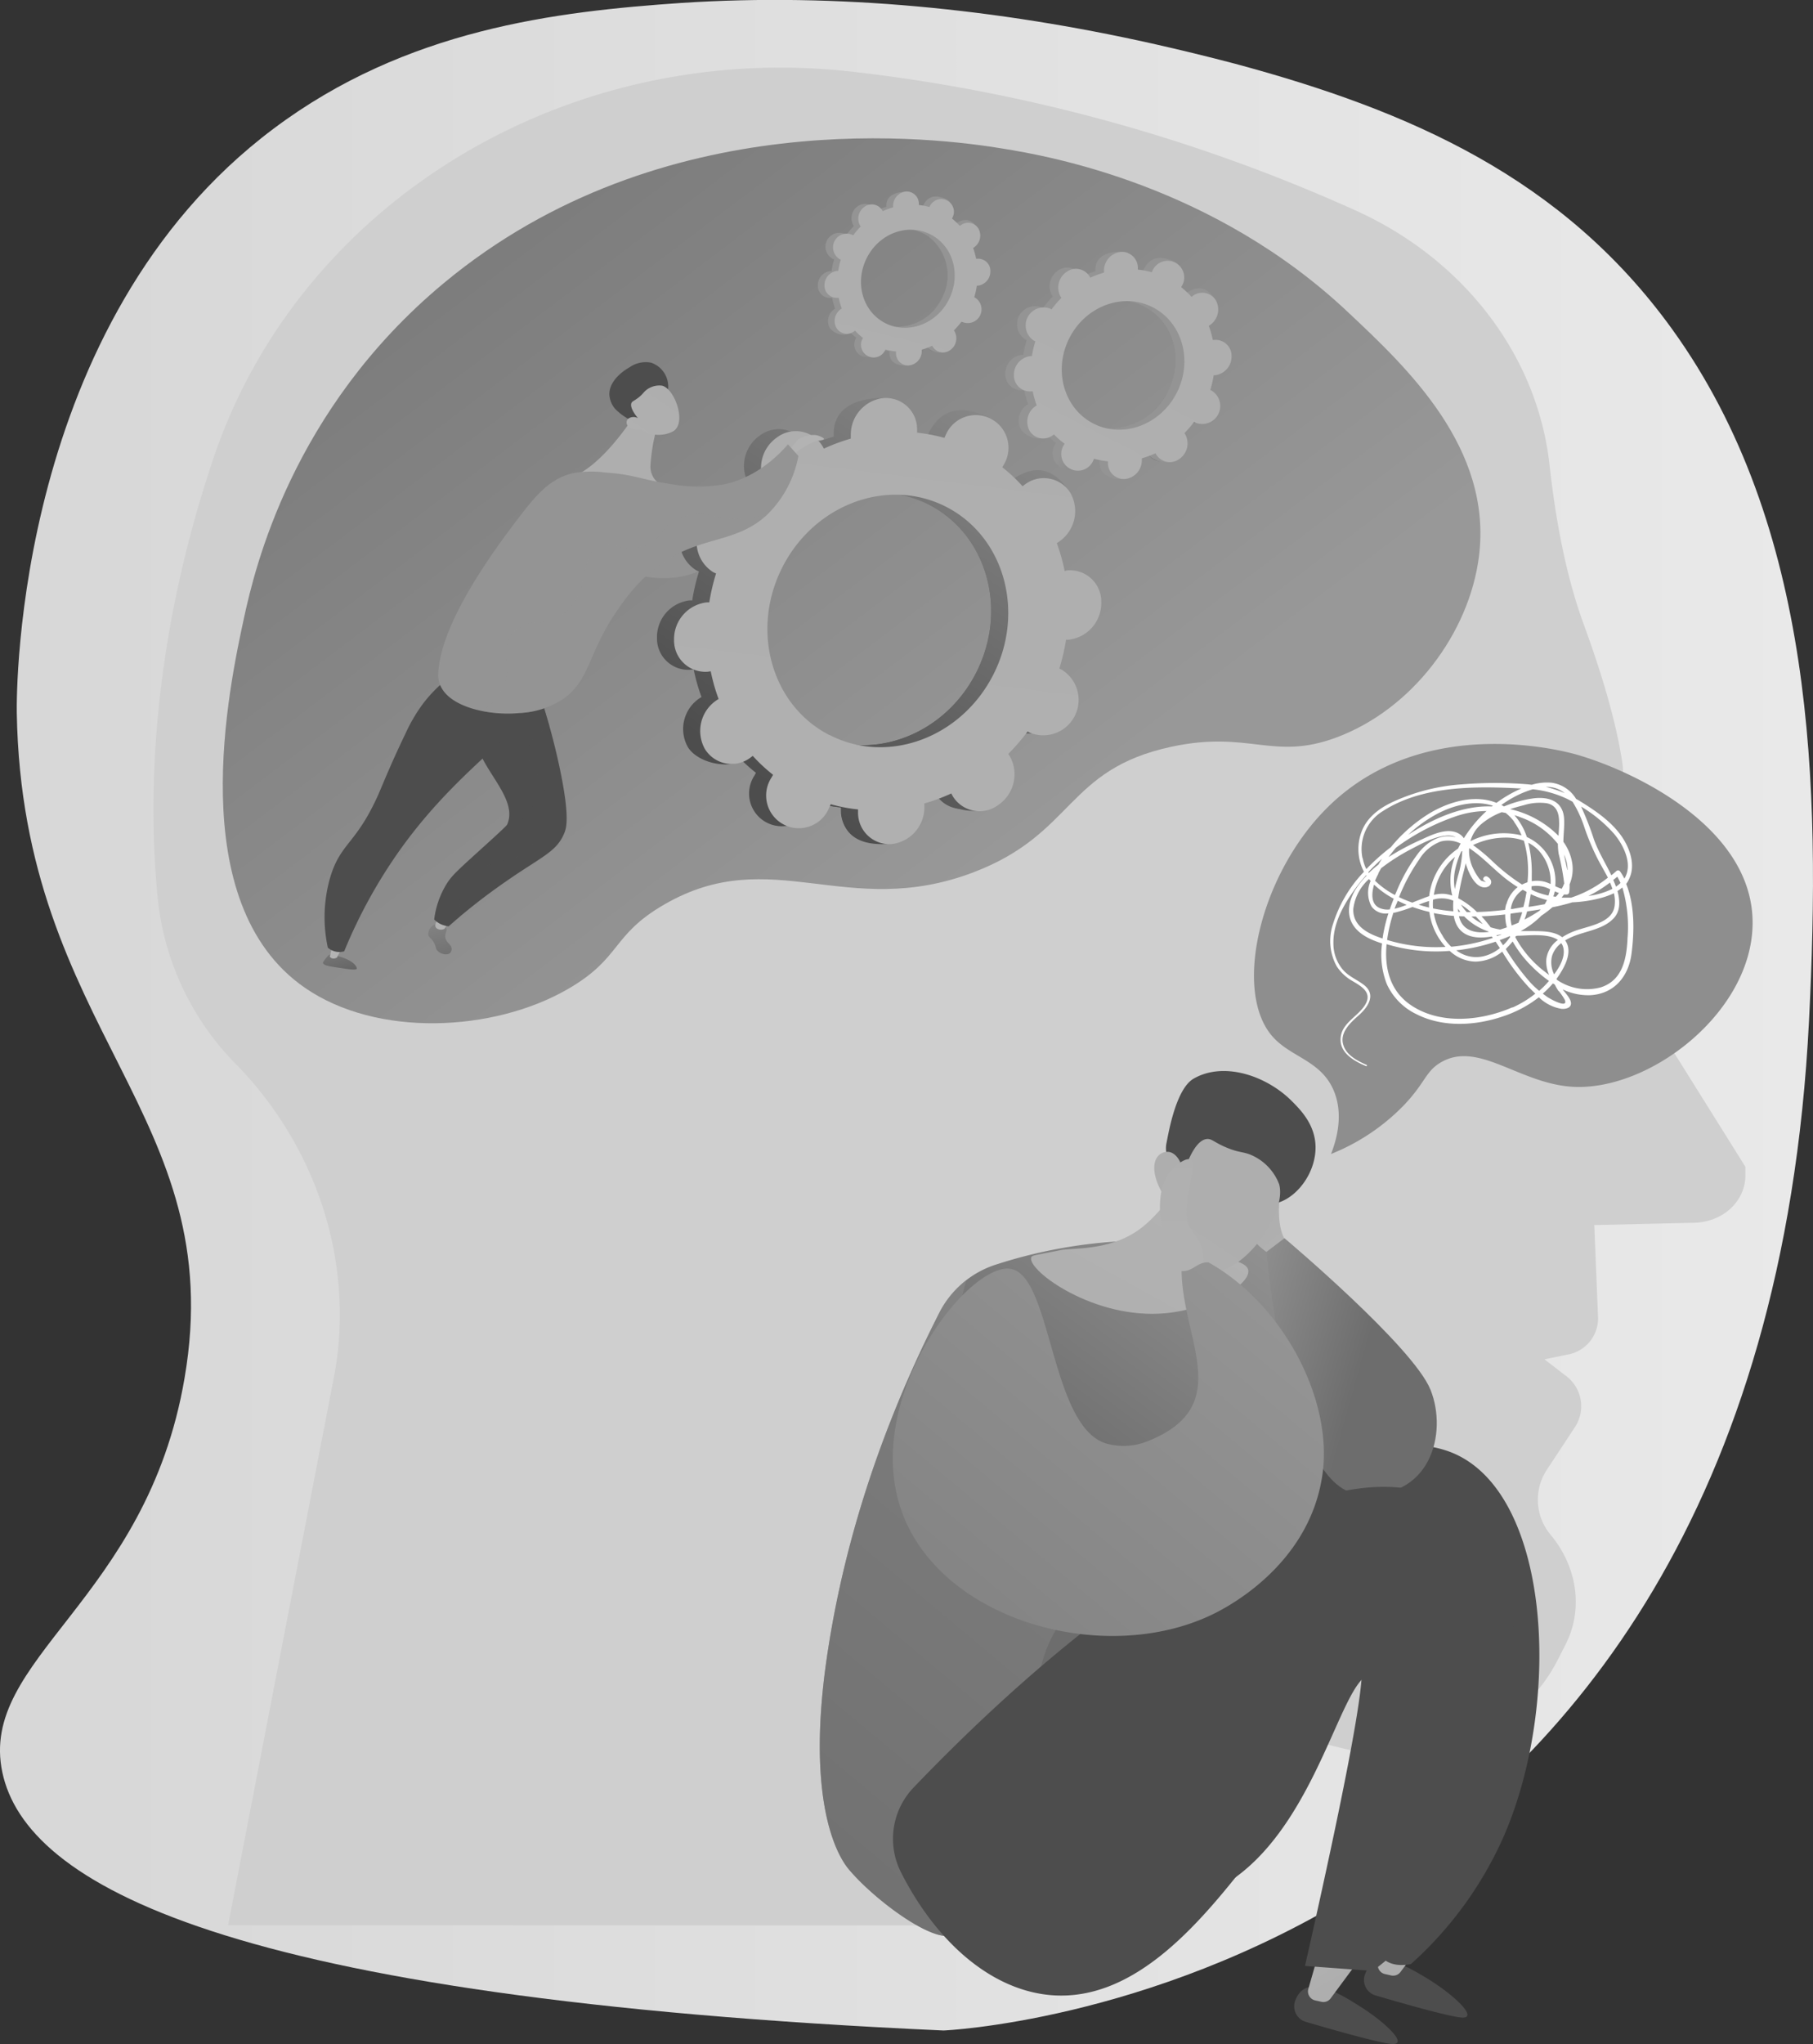
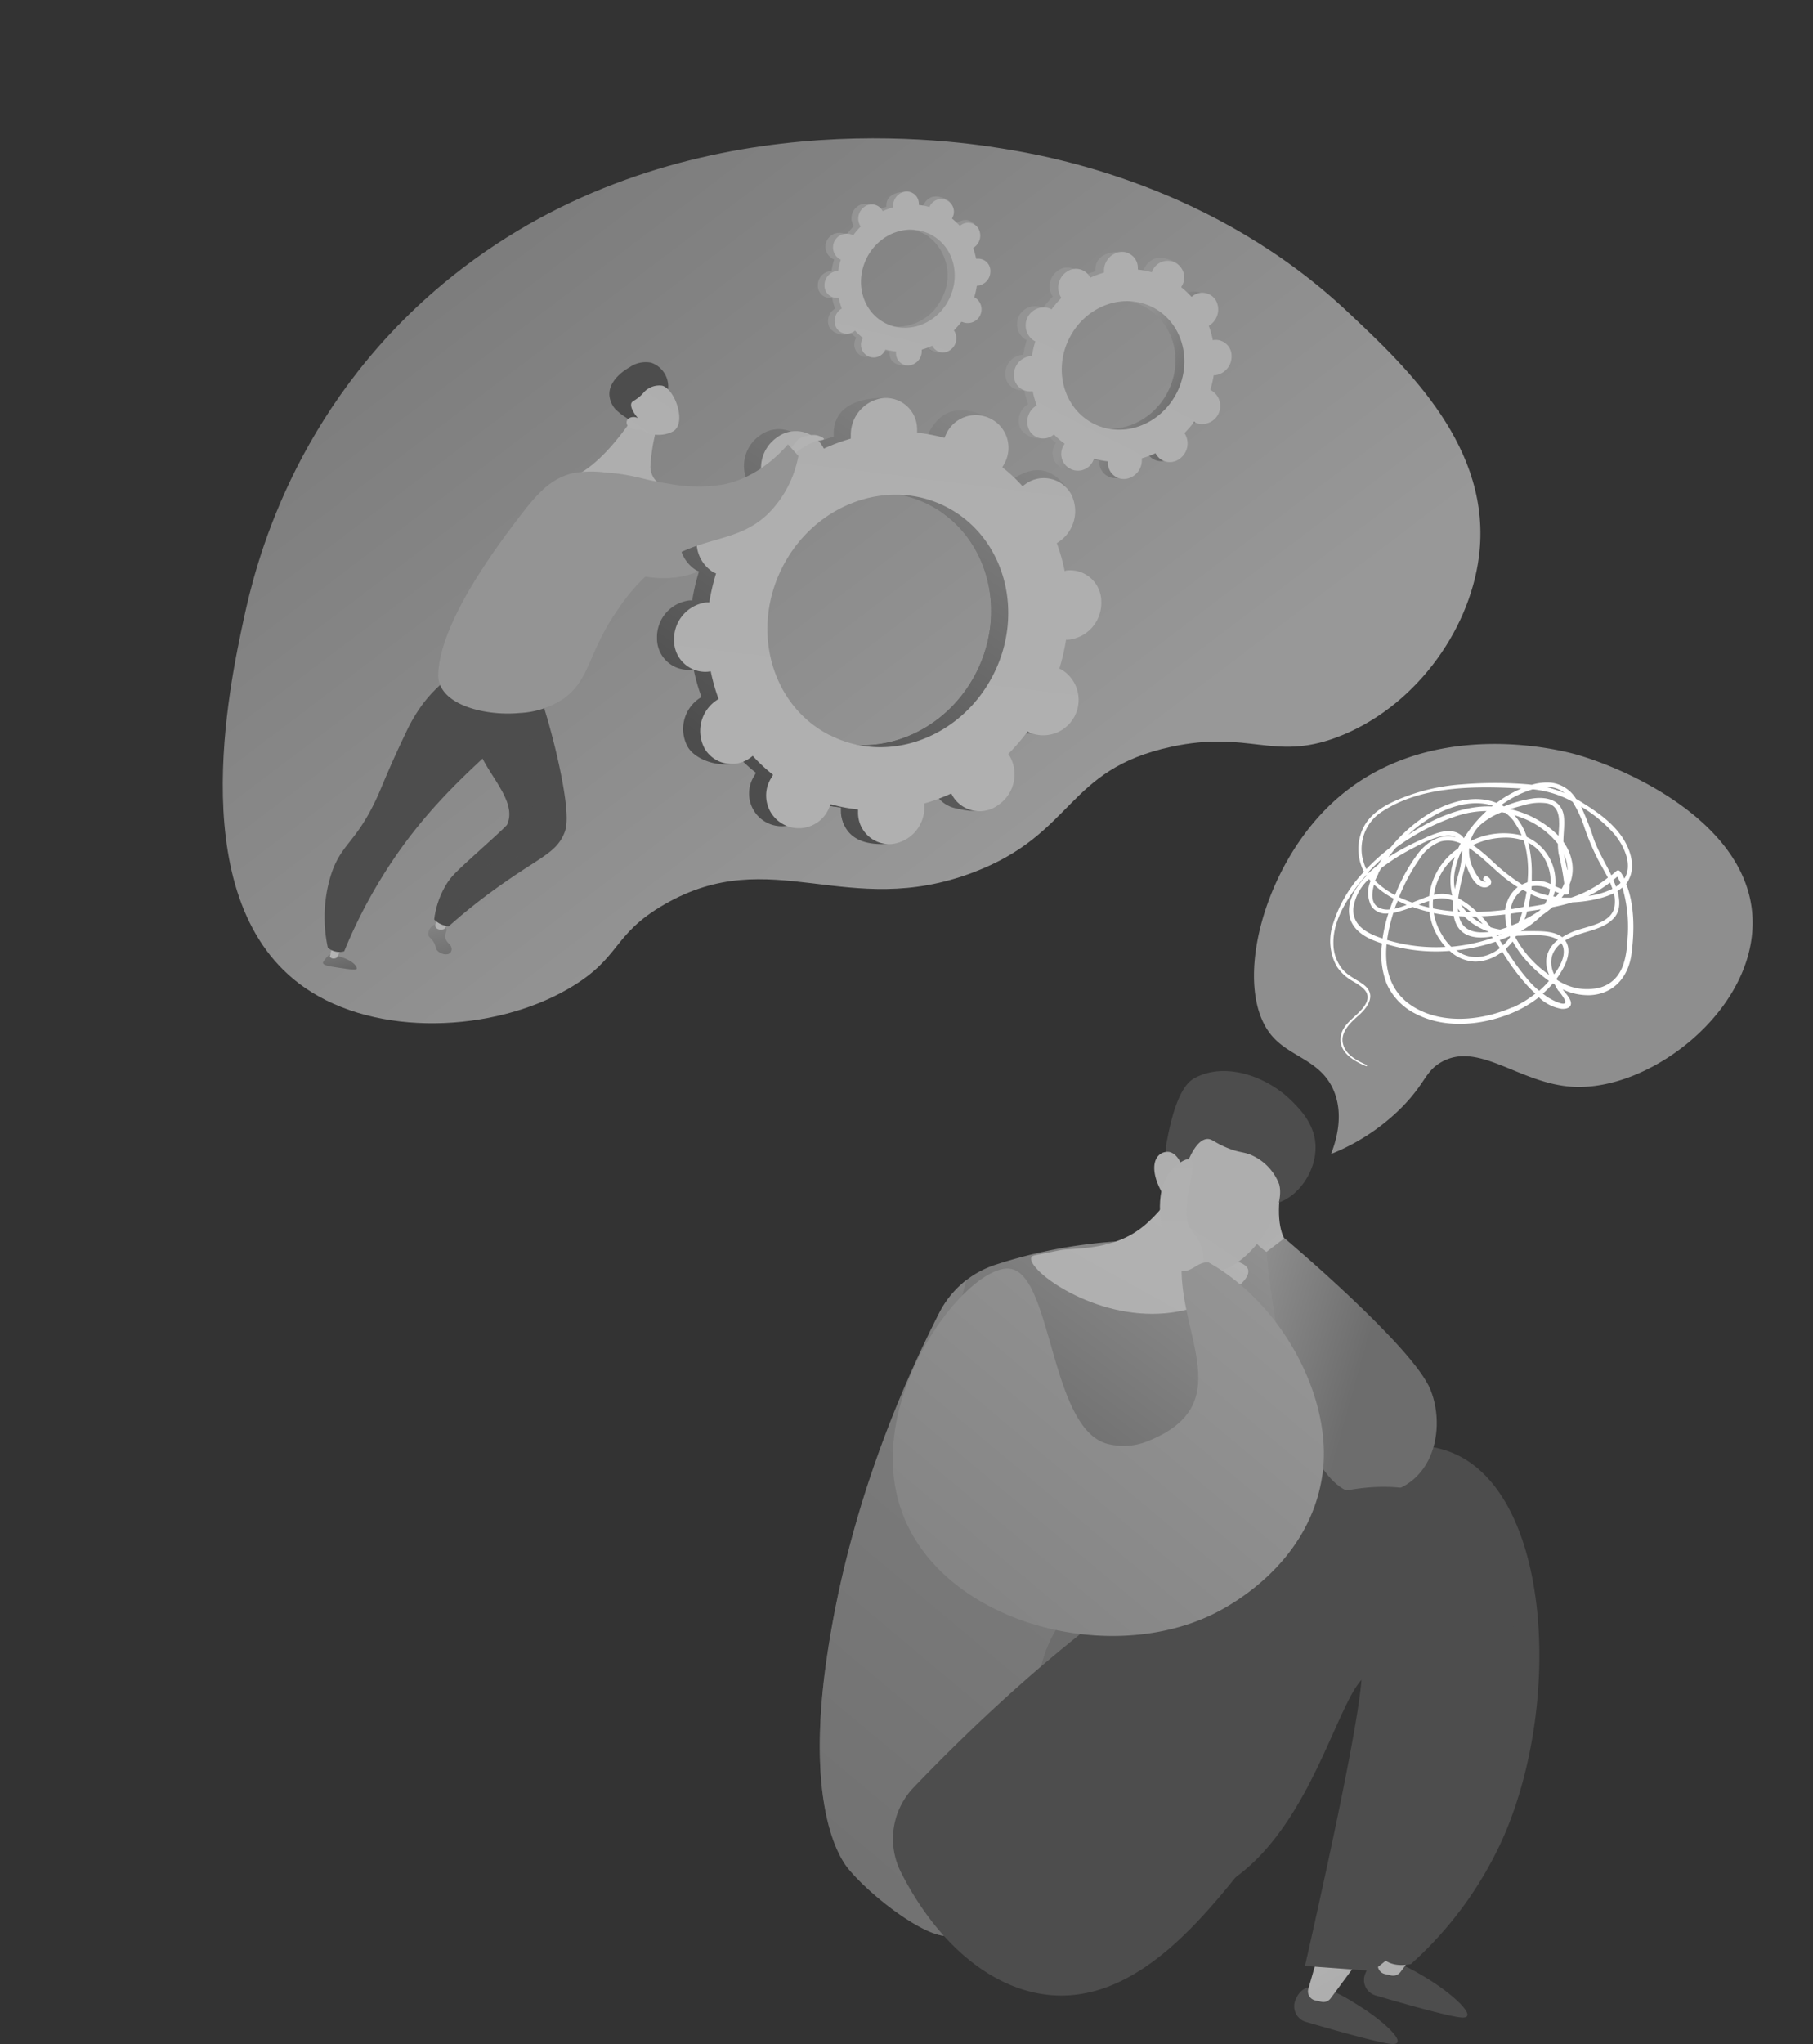
<svg xmlns="http://www.w3.org/2000/svg" xmlns:xlink="http://www.w3.org/1999/xlink" viewBox="0 0 313.35 353.08">
  <rect x="0" y="0" width="313.35" height="353.08" fill="#333333" stroke="none" />
  <defs>
    <style>.cls-1{isolation:isolate;}.cls-2{fill:url(#linear-gradient);}.cls-3{fill:#cfcfcf;}.cls-4{fill:url(#linear-gradient-2);}.cls-5{fill:url(#linear-gradient-3);}.cls-6{fill:url(#linear-gradient-4);}.cls-7{fill:url(#linear-gradient-5);}.cls-8{fill:url(#linear-gradient-6);}.cls-9{fill:url(#linear-gradient-7);}.cls-10{fill:url(#linear-gradient-8);}.cls-11{fill:url(#linear-gradient-9);}.cls-12{fill:url(#linear-gradient-10);}.cls-13{fill:url(#linear-gradient-11);}.cls-14{fill:url(#linear-gradient-12);}.cls-15{fill:url(#linear-gradient-13);}.cls-16{fill:url(#linear-gradient-14);}.cls-17{fill:url(#linear-gradient-15);}.cls-18,.cls-24,.cls-40{mix-blend-mode:multiply;}.cls-18,.cls-24{opacity:0.3;}.cls-18{fill:url(#linear-gradient-16);}.cls-19{fill:url(#linear-gradient-17);}.cls-20{fill:url(#linear-gradient-18);}.cls-21{fill:url(#linear-gradient-19);}.cls-22{fill:url(#linear-gradient-20);}.cls-23{fill:url(#linear-gradient-21);}.cls-24{fill:url(#linear-gradient-22);}.cls-25{fill:url(#linear-gradient-23);}.cls-26{fill:url(#linear-gradient-24);}.cls-27{fill:url(#linear-gradient-25);}.cls-28{fill:url(#linear-gradient-26);}.cls-29{fill:url(#linear-gradient-27);}.cls-30{fill:url(#linear-gradient-28);}.cls-31{fill:url(#linear-gradient-29);}.cls-32{fill:url(#linear-gradient-30);}.cls-33{fill:url(#linear-gradient-31);}.cls-34{fill:url(#linear-gradient-32);}.cls-35{fill:url(#linear-gradient-33);}.cls-36{fill:url(#linear-gradient-34);}.cls-37{fill:url(#linear-gradient-35);}.cls-38{fill:url(#linear-gradient-36);}.cls-39{fill:url(#linear-gradient-37);}.cls-40{opacity:0.5;}.cls-41{fill:url(#linear-gradient-38);}.cls-42{fill:url(#linear-gradient-39);}.cls-43{fill:url(#linear-gradient-40);}.cls-44{fill:url(#linear-gradient-41);}.cls-45{fill:#fff;}</style>
    <linearGradient id="linear-gradient" y1="175.38" x2="313.35" y2="175.38" gradientUnits="userSpaceOnUse">
      <stop offset="0" stop-color="#d7d7d7" />
      <stop offset="1" stop-color="#e9e9e9" />
    </linearGradient>
    <linearGradient id="linear-gradient-2" x1="-11218.33" y1="149.07" x2="-11088.4" y2="-22.37" gradientTransform="matrix(-1, 0, 0, 1, -11047.1, 0)" gradientUnits="userSpaceOnUse">
      <stop offset="0" stop-color="#989898" />
      <stop offset="1" stop-color="#6d6d6d" />
    </linearGradient>
    <linearGradient id="linear-gradient-3" x1="-11302.46" y1="103.64" x2="-11286.4" y2="90.74" gradientTransform="matrix(-1, 0, 0, 1, -11172.96, 0)" gradientUnits="userSpaceOnUse">
      <stop offset="0" stop-color="#949494" />
      <stop offset="1" stop-color="#949494" />
    </linearGradient>
    <linearGradient id="linear-gradient-4" x1="79.61" y1="134.65" x2="131.28" y2="59.44" gradientTransform="translate(51.84)" gradientUnits="userSpaceOnUse">
      <stop offset="0" stop-color="#4d4d4d" />
      <stop offset="1" stop-color="#949494" />
    </linearGradient>
    <linearGradient id="linear-gradient-5" x1="93.91" y1="144.48" x2="145.58" y2="69.26" xlink:href="#linear-gradient-4" />
    <linearGradient id="linear-gradient-6" x1="106.88" y1="65.55" x2="85.79" y2="233.41" gradientTransform="translate(51.84)" gradientUnits="userSpaceOnUse">
      <stop offset="0" stop-color="#aeaeae" />
      <stop offset="1" stop-color="#b3b3b3" />
    </linearGradient>
    <linearGradient id="linear-gradient-7" x1="162.83" y1="75.55" x2="140.74" y2="62.6" xlink:href="#linear-gradient-4" />
    <linearGradient id="linear-gradient-8" x1="136.06" y1="60.31" x2="140.97" y2="62.52" xlink:href="#linear-gradient-4" />
    <linearGradient id="linear-gradient-9" x1="194.91" y1="61.5" x2="173.59" y2="103.58" gradientTransform="matrix(1, 0, 0, 1, 0, 0)" xlink:href="#linear-gradient-6" />
    <linearGradient id="linear-gradient-10" x1="-10920.8" y1="576.34" x2="-10916.5" y2="552.76" gradientTransform="matrix(-1, 0.07, 0.07, 1, -10853.45, 358)" xlink:href="#linear-gradient-4" />
    <linearGradient id="linear-gradient-11" x1="-10916.54" y1="558.04" x2="-10915.5" y2="568.15" gradientTransform="matrix(-1, 0.07, 0.07, 1, -10853.45, 358)" xlink:href="#linear-gradient-6" />
    <linearGradient id="linear-gradient-12" x1="-10901.76" y1="571.08" x2="-10898.95" y2="555.7" gradientTransform="matrix(-1, 0.07, 0.07, 1, -10853.45, 358)" xlink:href="#linear-gradient-4" />
    <linearGradient id="linear-gradient-13" x1="-10898.38" y1="556.48" x2="-10897.34" y2="566.56" gradientTransform="matrix(-1, 0.07, 0.07, 1, -10853.45, 358)" xlink:href="#linear-gradient-6" />
    <linearGradient id="linear-gradient-14" x1="-10948.05" y1="488.44" x2="-10956.87" y2="466.03" gradientTransform="matrix(-1, 0.07, 0.07, 1, -10853.45, 358)" xlink:href="#linear-gradient-6" />
    <linearGradient id="linear-gradient-15" x1="-10939.64" y1="547.22" x2="-10896.63" y2="495.17" gradientTransform="matrix(-1, 0.07, 0.07, 1, -10853.45, 358)" gradientUnits="userSpaceOnUse">
      <stop offset="0" stop-color="#4d4d4d" />
      <stop offset="1" stop-color="#4d4d4d" />
    </linearGradient>
    <linearGradient id="linear-gradient-16" x1="-10939.64" y1="547.22" x2="-10896.63" y2="495.17" xlink:href="#linear-gradient-15" />
    <linearGradient id="linear-gradient-17" x1="-10917.9" y1="533.64" x2="-10897.02" y2="505.44" xlink:href="#linear-gradient-15" />
    <linearGradient id="linear-gradient-18" x1="-13327.38" y1="1848.32" x2="-13334.75" y2="1829.59" gradientTransform="matrix(-0.92, 0.4, 0.4, 0.92, -12858.18, 3664.46)" xlink:href="#linear-gradient-15" />
    <linearGradient id="linear-gradient-19" x1="116.13" y1="67.29" x2="100.27" y2="90.27" gradientTransform="matrix(1, 0, 0, 1, 0, 0)" xlink:href="#linear-gradient-6" />
    <linearGradient id="linear-gradient-20" x1="-10986.78" y1="471.41" x2="-10968.24" y2="485.43" gradientTransform="matrix(-1, 0.07, 0.07, 1, -10853.45, 358)" gradientUnits="userSpaceOnUse">
      <stop offset="0" stop-color="#aeaeae" />
      <stop offset="0.81" stop-color="#757575" />
      <stop offset="1" stop-color="#b3b3b3" />
    </linearGradient>
    <linearGradient id="linear-gradient-21" x1="-10953.61" y1="483.29" x2="-10943.22" y2="527.34" gradientTransform="matrix(-1, 0.07, 0.07, 1, -10853.45, 358)" xlink:href="#linear-gradient-3" />
    <linearGradient id="linear-gradient-22" x1="-10956.09" y1="483.88" x2="-10945.7" y2="527.92" gradientTransform="matrix(-1, 0.07, 0.07, 1, -10853.45, 358)" xlink:href="#linear-gradient-3" />
    <linearGradient id="linear-gradient-23" x1="120.73" y1="57.63" x2="103.88" y2="47.75" xlink:href="#linear-gradient-4" />
    <linearGradient id="linear-gradient-24" x1="100.31" y1="46.01" x2="104.06" y2="47.69" xlink:href="#linear-gradient-4" />
    <linearGradient id="linear-gradient-25" x1="155.32" y1="54.42" x2="146.03" y2="92.03" gradientTransform="matrix(1, 0, 0, 1, 0, 0)" xlink:href="#linear-gradient-6" />
    <linearGradient id="linear-gradient-26" x1="-553.73" y1="776.53" x2="-563.9" y2="752.47" gradientTransform="translate(731.16 -456.84) rotate(-4.32)" xlink:href="#linear-gradient-15" />
    <linearGradient id="linear-gradient-27" x1="-558.48" y1="759.02" x2="-561.78" y2="752.12" gradientTransform="translate(731.16 -456.84) rotate(-4.32)" xlink:href="#linear-gradient-6" />
    <linearGradient id="linear-gradient-28" x1="-541.36" y1="772.92" x2="-551.53" y2="748.86" gradientTransform="translate(731.16 -456.84) rotate(-4.32)" xlink:href="#linear-gradient-15" />
    <linearGradient id="linear-gradient-29" x1="-546.12" y1="755.41" x2="-549.42" y2="748.51" gradientTransform="translate(731.16 -456.84) rotate(-4.32)" xlink:href="#linear-gradient-6" />
    <linearGradient id="linear-gradient-30" x1="-573.2" y1="713.58" x2="-535.32" y2="712.03" gradientTransform="translate(731.16 -456.84) rotate(-4.32)" xlink:href="#linear-gradient-15" />
    <linearGradient id="linear-gradient-31" x1="226.38" y1="207.95" x2="188.4" y2="258.96" gradientTransform="matrix(1, 0, 0, 1, 0, 0)" xlink:href="#linear-gradient-2" />
    <linearGradient id="linear-gradient-32" x1="-55.49" y1="284.89" x2="-37.84" y2="307.37" gradientTransform="translate(260.28 -81.89) rotate(-2.49)" xlink:href="#linear-gradient-6" />
    <linearGradient id="linear-gradient-33" x1="1290.96" y1="-2440.02" x2="1293.06" y2="-2495.92" gradientTransform="matrix(0.89, 0.45, -0.45, 0.89, -2062.85, 1838.13)" xlink:href="#linear-gradient-6" />
    <linearGradient id="linear-gradient-34" x1="-11291.86" y1="-3833.08" x2="-11309.64" y2="-3878.25" gradientTransform="matrix(-0.81, -0.59, -0.59, 0.81, -11205.81, -3323.83)" gradientUnits="userSpaceOnUse">
      <stop offset="0" stop-color="#4d4d4d" />
      <stop offset="1" stop-color="#4d4d4d" />
    </linearGradient>
    <linearGradient id="linear-gradient-35" x1="188.99" y1="-3518.43" x2="188.15" y2="-3450.51" gradientTransform="matrix(0.84, 0.54, -0.54, 0.84, -1838.62, 3066.9)" xlink:href="#linear-gradient-6" />
    <linearGradient id="linear-gradient-36" x1="207.47" y1="230.15" x2="234.83" y2="237.85" gradientTransform="matrix(1, 0, 0, 1, 0, 0)" xlink:href="#linear-gradient-2" />
    <linearGradient id="linear-gradient-37" x1="204.14" y1="187.64" x2="204.25" y2="234.27" gradientTransform="matrix(1, 0, 0, 1, 0, 0)" xlink:href="#linear-gradient-6" />
    <linearGradient id="linear-gradient-38" x1="218.43" y1="214.55" x2="109.44" y2="344.77" gradientTransform="matrix(1, 0, 0, 1, 0, 0)" xlink:href="#linear-gradient-2" />
    <linearGradient id="linear-gradient-39" x1="-553.41" y1="701.64" x2="-617.97" y2="768.13" gradientTransform="translate(731.16 -456.84) rotate(-4.32)" xlink:href="#linear-gradient-15" />
    <linearGradient id="linear-gradient-40" x1="225.76" y1="208.68" x2="99.36" y2="359.69" gradientTransform="matrix(1, 0, 0, 1, 0, 0)" xlink:href="#linear-gradient-2" />
    <linearGradient id="linear-gradient-41" x1="-12002.62" y1="-1012.9" x2="-12096.19" y2="-862.91" gradientTransform="matrix(-0.98, -0.19, -0.19, 0.98, -11727.44, -1084.26)" gradientUnits="userSpaceOnUse">
      <stop offset="0" stop-color="#8e8e8e" />
      <stop offset="1" stop-color="#888" />
    </linearGradient>
  </defs>
  <g class="cls-1">
    <g id="Слой_2" data-name="Слой 2">
      <g id="Слой_1-2" data-name="Слой 1">
-         <path class="cls-2" d="M199.08,7.51c-26.62-5.94-54.3-8.78-81.36-7C96.11,2,70.22,5,47.24,22.26,2.68,55.65,2.84,119.34,2.9,123.16c.94,55.12,36.82,69.33,29,114.88C25.35,276.59-3.79,286.49.41,306.18c4.1,19.2,38,38.95,162.67,44.57,0,0,141.09-5.85,149.58-174.39,2.06-40.72.91-85.48-23.67-119.52C270.15,30.75,243.75,19.15,213.42,11Q206.31,9.13,199.08,7.51Z" />
-         <path class="cls-3" d="M39.42,332.57l18.49-95.71c3.23-19-3.15-38.72-17.09-53a47.62,47.62,0,0,1-13.53-28.4c-1.67-16.51-1.47-43.39,9.59-76.27C51.72,35.11,97.75,6.85,147.17,12.37a291.63,291.63,0,0,1,87,23.93c18.67,8.37,31.6,25,33.66,44.16,1,8.94,2.73,18.85,6,27.68,4.07,11.13,5.85,18.77,6.58,23.72a12.57,12.57,0,0,1-5.05,11.83,9,9,0,0,0-2.3,12.13l28.61,45.74V203c0,4.51-3.88,8.11-8.86,8.22l-17.26.4.65,16a6.36,6.36,0,0,1-5.36,6.39l-3.9.8,3.56,2.75a6.54,6.54,0,0,1,1.79,8.83l-5,7.59a9.4,9.4,0,0,0,.82,11.27c4.59,5.62,5.53,12.91,2.43,18.92l-1.4,2.73c-6.49,12.58-21.8,18.83-36.94,15.14-17-4.14-38.53-10.28-53.16-17.66-4.13-2.08-8.88.48-8.88,4.75v43.47Z" />
        <path class="cls-4" d="M202.43,129c13.49-2.9,17.56,2.47,28.5-1.59,13.19-4.89,23-18.07,24.68-31.26C258,77.42,243.19,63.51,233.06,54,209.85,32.08,181.62,27,173.39,25.68c-11.17-1.85-58.9-8.21-96.74,23.27C50.39,70.79,44,98.38,42.2,106.6c-2.59,12-10.69,49.34,10.45,64,12.52,8.68,32.64,7.64,45.43.29,9.43-5.42,7.48-9.31,16.77-14.67,18.53-10.69,31.49,2.81,53.41-5.54C185.78,144,184.16,132.94,202.43,129Z" />
        <path class="cls-5" d="M129.65,90s-15.19,4-21.49-4.49l-5.42,10.39S117.5,107.07,129,92Z" />
        <path class="cls-6" d="M175.05,126.23a6.11,6.11,0,0,0,5.52-10.87,4.14,4.14,0,0,0-.43-.2,35.58,35.58,0,0,0,1.16-5,3.85,3.85,0,0,0,.48,0,6.37,6.37,0,0,0,5.61-6.49,5.41,5.41,0,0,0-5.85-5.48l-.49.07a31.9,31.9,0,0,0-1.35-4.78l.43-.28a6.37,6.37,0,0,0,1.93-8.36,5.4,5.4,0,0,0-7.87-1.49l-.4.31a28,28,0,0,0-3.51-3.28c.09-.15.18-.3.26-.45,1.52-3,3.51-6.29.72-7.65-6.47-3.16-9.24-.45-10.77,2.55a4,4,0,0,0-.21.47,29.75,29.75,0,0,0-4.72-.9,4.17,4.17,0,0,0,0-.5c-.06-3.31.92-5.1-2.26-5.16-6.93-.13-9.26,2.87-9.2,6.18,0,.17,0,.34,0,.51a32,32,0,0,0-4.67,1.73,3.68,3.68,0,0,0-.23-.44,5.4,5.4,0,0,0-7.87-1.49,6.38,6.38,0,0,0-1.93,8.36c.08.14.17.27.26.4a35.05,35.05,0,0,0-3.35,3.9,4.49,4.49,0,0,0-.42-.24,6.12,6.12,0,0,0-5.52,10.88l.44.19a34.58,34.58,0,0,0-1.17,5,3.85,3.85,0,0,0-.48,0,6.38,6.38,0,0,0-5.61,6.5,5.41,5.41,0,0,0,5.85,5.47l.49-.07a31.23,31.23,0,0,0,1.36,4.79,4,4,0,0,0-.44.27,6.39,6.39,0,0,0-1.93,8.36c1.64,2.72,7.07,4,9.78,2.09.13-.1-1.64-.8-1.51-.9a28.67,28.67,0,0,0,3.51,3.27,5.05,5.05,0,0,0-.25.45,5.65,5.65,0,1,0,10,5.1,4,4,0,0,0,.21-.47,27.66,27.66,0,0,0,4.72.9,4.34,4.34,0,0,0,0,.51,5.4,5.4,0,0,0,5.85,5.47,6.38,6.38,0,0,0,5.61-6.5,4,4,0,0,0,0-.5,33.25,33.25,0,0,0,4.67-1.74,3.68,3.68,0,0,0,.23.44,5.4,5.4,0,0,0,7.87,1.49,6.38,6.38,0,0,0,1.94-8.36l-.27-.4a35.13,35.13,0,0,0,3.36-3.9A3.38,3.38,0,0,0,175.05,126.23Zm-34.58.44c-10.07-5.11-13.75-18.1-8.21-29s18.19-15.6,28.26-10.49,13.75,18.1,8.21,29S150.54,131.79,140.47,126.67Z" />
        <path class="cls-7" d="M181.78,110.13a6.37,6.37,0,0,0,5.61-6.49,5.41,5.41,0,0,0-5.85-5.48l-.49.07a31.9,31.9,0,0,0-1.35-4.78l.43-.28c2.71-1.89,6.06-6.48,4.15-9-3.63-4.81-7.38-2.73-10.09-.83l-.4.31a28,28,0,0,0-3.51-3.28c.09-.15.18-.3.26-.45a6.3,6.3,0,0,0,.35-5q-3.91,6.9-7.73,13.87c8,5.89,10.59,17.49,5.57,27.39-4.25,8.38-12.71,13.08-21,12.5-.37.95-.73,1.91-1.13,2.86-1.07,2.57-2.29,5.08-3.5,7.59.76.15,1.53.26,2.3.34a4.34,4.34,0,0,0,0,.51c.06,3.3,2.07,6.11,7.81,5.81,3.17-.17,3.71-3.53,3.65-6.84a4,4,0,0,0,0-.5,33.25,33.25,0,0,0,4.67-1.74,3.68,3.68,0,0,0,.23.44c1.64,2.72,7.33,3.88,10,2s1.41-6.13-.23-8.85l-.27-.4a35.13,35.13,0,0,0,3.36-3.9,3.38,3.38,0,0,0,.41.24,6.11,6.11,0,0,0,5.52-10.87,4.14,4.14,0,0,0-.43-.2,35.58,35.58,0,0,0,1.16-5A3.85,3.85,0,0,0,181.78,110.13Z" />
        <path class="cls-8" d="M178,126.57a6.12,6.12,0,0,0,5.53-10.87,4.28,4.28,0,0,0-.44-.2,35.58,35.58,0,0,0,1.16-5,3.85,3.85,0,0,0,.48,0,6.37,6.37,0,0,0,5.61-6.49,5.4,5.4,0,0,0-5.85-5.48l-.49.07a31.9,31.9,0,0,0-1.35-4.78l.43-.28a6.39,6.39,0,0,0,1.94-8.36,5.41,5.41,0,0,0-7.88-1.49,3.9,3.9,0,0,0-.4.31,27.31,27.31,0,0,0-3.51-3.28c.09-.15.18-.3.26-.45a5.65,5.65,0,1,0-10.05-5.1c-.08.15-.14.31-.21.47a29.53,29.53,0,0,0-4.72-.9c0-.17,0-.33,0-.5a5.41,5.41,0,0,0-5.85-5.48,6.37,6.37,0,0,0-5.61,6.5,4.36,4.36,0,0,0,0,.51,31.46,31.46,0,0,0-4.66,1.73c-.08-.15-.15-.3-.24-.44a5.4,5.4,0,0,0-7.87-1.49,6.38,6.38,0,0,0-1.93,8.36,3.51,3.51,0,0,0,.27.4,35.13,35.13,0,0,0-3.36,3.9,3.5,3.5,0,0,0-.42-.24,6.12,6.12,0,0,0-5.52,10.88l.44.19a36,36,0,0,0-1.17,5,4,4,0,0,0-.48,0,6.39,6.39,0,0,0-5.61,6.49,5.41,5.41,0,0,0,5.85,5.48l.49-.07a32.4,32.4,0,0,0,1.36,4.79,3.87,3.87,0,0,0-.43.27,6.38,6.38,0,0,0-1.94,8.36,5.41,5.41,0,0,0,7.88,1.49l.39-.3a29.42,29.42,0,0,0,3.51,3.27l-.25.45a5.65,5.65,0,1,0,10,5.1c.08-.15.15-.31.22-.47a27.29,27.29,0,0,0,4.72.9c0,.17,0,.34,0,.51a5.41,5.41,0,0,0,5.85,5.47,6.37,6.37,0,0,0,5.61-6.5c0-.17,0-.34,0-.51a32.31,32.31,0,0,0,4.66-1.73c.07.15.15.3.23.44A5.41,5.41,0,0,0,172.6,139a6.38,6.38,0,0,0,1.93-8.36c-.08-.14-.18-.27-.27-.4a35.13,35.13,0,0,0,3.36-3.9A3.38,3.38,0,0,0,178,126.57Zm-34.58.44c-10.07-5.11-13.74-18.1-8.21-29s18.19-15.6,28.26-10.49,13.75,18.1,8.22,29S153.53,132.13,143.45,127Z" />
        <path class="cls-9" d="M205.07,72.78a3.12,3.12,0,0,0,2.81-5.54l-.22-.1a17.43,17.43,0,0,0,.59-2.55h.25a3.23,3.23,0,0,0,2.85-3.3,2.75,2.75,0,0,0-3-2.79l-.25,0a14.48,14.48,0,0,0-.69-2.44l.22-.14a3.26,3.26,0,0,0,1-4.26,2.76,2.76,0,0,0-4-.76,1.56,1.56,0,0,0-.2.16,14.93,14.93,0,0,0-1.79-1.67,1.71,1.71,0,0,0,.13-.23c.78-1.53,1.79-3.2.37-3.89-3.29-1.61-4.71-.23-5.48,1.29a1.89,1.89,0,0,0-.11.25,13.37,13.37,0,0,0-2.4-.46,2.26,2.26,0,0,0,0-.26c0-1.68.47-2.59-1.15-2.62-3.52-.07-4.71,1.46-4.68,3.14a2.28,2.28,0,0,0,0,.26,16.24,16.24,0,0,0-2.38.88,1.19,1.19,0,0,0-.12-.22,2.74,2.74,0,0,0-4-.76,3.26,3.26,0,0,0-1,4.26l.14.2a18.14,18.14,0,0,0-1.71,2l-.21-.12a3.12,3.12,0,0,0-2.81,5.54l.22.1a17.74,17.74,0,0,0-.59,2.55h-.25a3.24,3.24,0,0,0-2.85,3.31,2.74,2.74,0,0,0,3,2.78l.25,0a16.5,16.5,0,0,0,.69,2.43l-.22.14a3.25,3.25,0,0,0-1,4.26,4,4,0,0,0,5,1.06c.07,0-.84-.4-.77-.46a14.21,14.21,0,0,0,1.79,1.67l-.13.23a2.88,2.88,0,1,0,5.11,2.6,2.56,2.56,0,0,0,.11-.24,14.09,14.09,0,0,0,2.4.45c0,.09,0,.18,0,.26a2.76,2.76,0,0,0,3,2.79,3.27,3.27,0,0,0,2.86-3.31,2.28,2.28,0,0,0,0-.26,16.24,16.24,0,0,0,2.38-.88,1.51,1.51,0,0,0,.11.22,2.75,2.75,0,0,0,4,.76,3.24,3.24,0,0,0,1-4.25l-.14-.21a18.14,18.14,0,0,0,1.71-2Zm-17.6.22c-5.13-2.6-7-9.21-4.18-14.76s9.26-8,14.38-5.34,7,9.21,4.18,14.76S192.59,75.61,187.47,73Z" />
-         <path class="cls-10" d="M208.5,64.58a3.23,3.23,0,0,0,2.85-3.3,2.75,2.75,0,0,0-3-2.79l-.25,0a14.48,14.48,0,0,0-.69-2.44l.22-.14c1.38-1,3.09-3.3,2.12-4.59-1.85-2.46-3.76-1.39-5.14-.43a1.56,1.56,0,0,0-.2.16,14.93,14.93,0,0,0-1.79-1.67,1.71,1.71,0,0,0,.13-.23,3.21,3.21,0,0,0,.18-2.53c-1.33,2.34-2.64,4.7-3.93,7.06,4.09,3,5.39,8.91,2.83,13.94A11.28,11.28,0,0,1,191.17,74c-.18.48-.37,1-.57,1.46-.54,1.3-1.16,2.58-1.78,3.86a11.78,11.78,0,0,0,1.17.17c0,.09,0,.18,0,.26,0,1.68,1.06,3.11,4,3,1.61-.09,1.89-1.8,1.86-3.48a2.28,2.28,0,0,0,0-.26,16.24,16.24,0,0,0,2.38-.88,1.51,1.51,0,0,0,.11.22c.84,1.39,3.73,2,5.11,1s.72-3.12-.11-4.5l-.14-.21a18.14,18.14,0,0,0,1.71-2l.21.12a3.12,3.12,0,0,0,2.81-5.54l-.22-.1a17.43,17.43,0,0,0,.59-2.55Z" />
        <path class="cls-11" d="M206.59,73a3.11,3.11,0,0,0,2.81-5.53l-.22-.1a18.05,18.05,0,0,0,.59-2.55H210a3.26,3.26,0,0,0,2.86-3.31,2.76,2.76,0,0,0-3-2.79l-.25,0a15.48,15.48,0,0,0-.69-2.44,1.64,1.64,0,0,0,.22-.14,3.26,3.26,0,0,0,1-4.26,2.76,2.76,0,0,0-4-.76l-.2.16a14.93,14.93,0,0,0-1.79-1.67,1.71,1.71,0,0,0,.13-.23,2.87,2.87,0,1,0-5.11-2.59,2.56,2.56,0,0,0-.11.24,14.31,14.31,0,0,0-2.4-.46v-.26a2.74,2.74,0,0,0-3-2.78,3.23,3.23,0,0,0-2.85,3.3,2.11,2.11,0,0,0,0,.26,17,17,0,0,0-2.38.88,2.39,2.39,0,0,0-.12-.22,2.75,2.75,0,0,0-4-.76,3.26,3.26,0,0,0-1,4.26,1.43,1.43,0,0,0,.14.2,17.36,17.36,0,0,0-1.71,2l-.21-.13a3.12,3.12,0,0,0-2.81,5.54l.22.1a18.05,18.05,0,0,0-.59,2.55h-.25a3.25,3.25,0,0,0-2.86,3.31,2.75,2.75,0,0,0,3,2.78,1.9,1.9,0,0,0,.25,0,17,17,0,0,0,.69,2.44l-.22.13a3.25,3.25,0,0,0-1,4.26,2.75,2.75,0,0,0,4,.76l.2-.15A14.14,14.14,0,0,0,184,76.65l-.13.23a2.88,2.88,0,1,0,5.11,2.6l.11-.24a15.17,15.17,0,0,0,2.4.46c0,.08,0,.17,0,.25a2.76,2.76,0,0,0,3,2.79,3.25,3.25,0,0,0,2.86-3.31,2.46,2.46,0,0,0,0-.26,15.71,15.71,0,0,0,2.37-.88l.12.23a2.76,2.76,0,0,0,4,.76,3.25,3.25,0,0,0,1-4.26l-.13-.2a19.25,19.25,0,0,0,1.71-2ZM189,73.18c-5.12-2.61-7-9.22-4.18-14.77s9.26-7.94,14.39-5.34,7,9.22,4.18,14.77S194.11,75.78,189,73.18Z" />
        <path class="cls-12" d="M75.5,159.74a1.1,1.1,0,0,0-.38,0,.82.82,0,0,0-.44.24,1.81,1.81,0,0,0-.66,1.37c0,.58.48.58,1,1.52.41.77.22.95.56,1.33.58.65,1.77.87,2.24.39a1,1,0,0,0,.24-.64c0-.79-.82-1-1.06-1.84s.43-1.34.06-1.82C76.89,160.08,76.42,160,75.5,159.74Z" />
        <path class="cls-13" d="M76.06,158.33c-.7.74-1,1.53-.71,1.9a.83.83,0,0,0,.34.26,1.34,1.34,0,0,0,1.13-.05l.87-1.42Z" />
        <path class="cls-14" d="M57.44,164.88a.7.7,0,0,0-.69.18,6.36,6.36,0,0,0-.88,1.09c-.33.6,1.1.78,2.57,1s3.31.55,3.23.12-.55-1.08-2-1.69C59.28,165.4,58.07,165.05,57.44,164.88Z" />
        <path class="cls-15" d="M57.47,163.26l-.47,2s.37.6,1.22.17l.9-1.75Z" />
        <path class="cls-16" d="M110.25,70.84s-5.64,9.45-11.52,11.63l16,1.48a3.55,3.55,0,0,1-2.31-3.45,32.05,32.05,0,0,1,1-6.24Z" />
        <path class="cls-17" d="M93.35,120.15a117.79,117.79,0,0,1,3.29,12.06c1.91,8.88,1.25,10.86.88,11.73-1.34,3.23-3.87,4-10.09,8.33A104.76,104.76,0,0,0,77.55,160a4.14,4.14,0,0,1-1.41-.39,4,4,0,0,1-1.09-.78,15.24,15.24,0,0,1,2.15-6.15c.93-1.47,1.78-2.22,5.94-6,3-2.7,4.43-4.06,4.5-4.21C90,137.32,80.9,131.32,82.5,126,83.11,124,85.38,121.58,93.35,120.15Z" />
        <path class="cls-18" d="M77.2,152.71c.93-1.47,1.78-2.22,5.94-6,3-2.7,4.43-4.06,4.5-4.21C90,137.32,80.9,131.32,82.5,126c.61-2,2.88-4.44,10.85-5.87.47,1.43,1,3.19,1.6,5.25-2.84,1.72-3.65,3.29-3.74,4.53-.22,2.95,3.55,4.74,2.84,7.31-.57,2.08-3.37,2-3.77,4.16s2,3.07,1.73,4.72c-.53,2.7-7.39,1.69-10.72,5.43-1.08,1.2-2.08,3.23-1.91,6.89-.69.58-1.3,1.12-1.83,1.59a4.14,4.14,0,0,1-1.41-.39,4,4,0,0,1-1.09-.78A15.24,15.24,0,0,1,77.2,152.71Z" />
        <path class="cls-19" d="M94.9,121.09c-2.29,1.8-5.46,4.41-9.08,7.73C80.6,133.6,75,138.74,69.55,146.23a87.4,87.4,0,0,0-10.06,18.1,3,3,0,0,1-1.38.07,3.05,3.05,0,0,1-1.45-.7,24.78,24.78,0,0,1,.48-12.37c1.83-5.82,4.42-5.53,8.25-14.08,1-2.32,2.19-5.33,4.71-10.57a28.23,28.23,0,0,1,3-5.11,23.57,23.57,0,0,1,5.81-5.44Z" />
        <path class="cls-20" d="M115.46,67.29a4.35,4.35,0,0,0-2.93-4.64,4.83,4.83,0,0,0-3.72.8c-.44.24-3.51,2-3.49,4.66a4.11,4.11,0,0,0,1,2.52,10,10,0,0,0,1.84,1.47l1.16.81a14.65,14.65,0,0,0,3.9,1.72,10.72,10.72,0,0,1-.14-1.76,8.59,8.59,0,0,1,.31-2.26C114,68.65,115.16,68.59,115.46,67.29Z" />
        <path class="cls-21" d="M110.83,74.22a5.5,5.5,0,0,0,5.4.35c2.58-1.3.43-7.41-1.8-7.95a3.64,3.64,0,0,0-2.76.78c-.47.38-.56.69-1.35,1.3s-1,.57-1.17.89-.15,1.13,1.11,2.64a1.58,1.58,0,0,0-1.76.16,1,1,0,0,0-.2.49C108.22,73.72,109.2,74.32,110.83,74.22Z" />
        <path class="cls-22" d="M136.41,77.73,138,75.86s2.06-1.19,3.66-.52.25.66-.54.82a10.46,10.46,0,0,0-2.69,1.43c-.74.47-1.54,1.09-1.54,1.09Z" />
        <path class="cls-23" d="M136.19,76.76l1.8,2a19,19,0,0,1-5.25,10c-5.92,5.68-12.63,3.33-20.54,10.24a32,32,0,0,0-5.17,5.94c-5.58,7.81-4.87,12.57-9.91,15.94a15,15,0,0,1-7.36,2.29c-5.18.5-12.39-1-13.78-5.09a4.48,4.48,0,0,1-.23-1.77c.4-9,10.17-22,14.12-27.16,2.75-3.56,5.14-6.45,9.07-7.39a17.83,17.83,0,0,1,5.72-.13c4.94.32,6.54,1.31,10.9,1.92a26.57,26.57,0,0,0,9.77.08C127.42,83.16,131.81,81.77,136.19,76.76Z" />
-         <path class="cls-24" d="M87.13,118.34c1.39-3.54-.62-6,1.28-8.68,2.3-3.25,6.2-1,9.71-4.26,4.07-3.72,1.89-9.52,5.48-11.15,2.25-1,3.45,1.11,6.89.31,3.73-.87,3.61-3.67,7.3-5.19,4-1.65,6.12.85,11.57.14a16.44,16.44,0,0,0,3.48-.85.47.47,0,0,1-.1.1c-5.92,5.68-12.63,3.33-20.54,10.24a32,32,0,0,0-5.17,5.94c-5.58,7.81-4.87,12.57-9.91,15.94a15,15,0,0,1-7.36,2.29,22.24,22.24,0,0,1-6.51-.37A9.51,9.51,0,0,0,87.13,118.34Z" />
        <path class="cls-25" d="M165.24,55.52a2.38,2.38,0,0,0,2.15-4.23l-.17-.07a13.72,13.72,0,0,0,.45-1.95h.19A2.49,2.49,0,0,0,170,46.74a2.1,2.1,0,0,0-2.28-2.12l-.19,0a11.63,11.63,0,0,0-.52-1.86l.17-.11a2.49,2.49,0,0,0,.75-3.25,2.11,2.11,0,0,0-3.06-.58l-.15.12a11,11,0,0,0-1.37-1.27l.1-.17c.59-1.17,1.37-2.44.28-3-2.51-1.23-3.59-.18-4.18,1a1.42,1.42,0,0,0-.08.18,10.73,10.73,0,0,0-1.83-.35v-.2c0-1.28.36-2-.88-2-2.69,0-3.59,1.12-3.57,2.4a1.36,1.36,0,0,0,0,.2,12.05,12.05,0,0,0-1.82.67.7.7,0,0,0-.09-.17,2.09,2.09,0,0,0-3.05-.58,2.48,2.48,0,0,0-.75,3.25l.1.15a13.68,13.68,0,0,0-1.3,1.52l-.16-.1A2.38,2.38,0,0,0,144,44.75l.17.07a13.72,13.72,0,0,0-.45,2h-.19a2.47,2.47,0,0,0-2.18,2.52,2.1,2.1,0,0,0,2.28,2.12l.19,0a11.81,11.81,0,0,0,.52,1.85l-.17.11a2.49,2.49,0,0,0-.75,3.25,3.08,3.08,0,0,0,3.8.81c.05,0-.64-.31-.59-.35A11.78,11.78,0,0,0,148,58.34a1,1,0,0,0-.1.18,2.19,2.19,0,1,0,3.9,2,1.54,1.54,0,0,0,.08-.19,10.73,10.73,0,0,0,1.83.35v.2A2.09,2.09,0,0,0,156,63a2.48,2.48,0,0,0,2.18-2.52c0-.07,0-.13,0-.2a12.35,12.35,0,0,0,1.81-.67.56.56,0,0,0,.09.17,2.09,2.09,0,0,0,3,.58,2.48,2.48,0,0,0,.75-3.25l-.1-.15a13.68,13.68,0,0,0,1.3-1.52Zm-13.42.17c-3.91-2-5.34-7-3.19-11.26s7.06-6.06,11-4.08,5.34,7,3.19,11.27S155.73,57.67,151.82,55.69Z" />
        <path class="cls-26" d="M167.86,49.27A2.49,2.49,0,0,0,170,46.74a2.1,2.1,0,0,0-2.28-2.12l-.19,0a11.63,11.63,0,0,0-.52-1.86l.17-.11c1.05-.74,2.35-2.52,1.61-3.5-1.41-1.87-2.87-1.06-3.92-.33l-.15.12a11,11,0,0,0-1.37-1.27l.1-.17a2.47,2.47,0,0,0,.14-1.93c-1,1.78-2,3.58-3,5.38a8.43,8.43,0,0,1,2.16,10.64,8.61,8.61,0,0,1-8.14,4.85l-.44,1.11c-.42,1-.89,2-1.36,3,.3.06.59.1.89.13v.2c0,1.28.8,2.37,3,2.25,1.23-.06,1.44-1.37,1.42-2.65,0-.07,0-.13,0-.2a12.35,12.35,0,0,0,1.81-.67.56.56,0,0,0,.09.17,3.18,3.18,0,0,0,3.89.77c1.06-.74.55-2.38-.09-3.44l-.1-.15a13.68,13.68,0,0,0,1.3-1.52l.16.1a2.38,2.38,0,0,0,2.15-4.23l-.17-.07a13.72,13.72,0,0,0,.45-1.95Z" />
        <path class="cls-27" d="M166.4,55.65a2.38,2.38,0,0,0,2.15-4.22l-.17-.08a13.12,13.12,0,0,0,.45-2H169a2.47,2.47,0,0,0,2.17-2.52,2.09,2.09,0,0,0-2.27-2.13l-.19,0a12.78,12.78,0,0,0-.52-1.86l.16-.11a2.47,2.47,0,0,0,.76-3.24,2.1,2.1,0,0,0-3.06-.58.83.83,0,0,0-.16.12,11,11,0,0,0-1.36-1.28,1,1,0,0,0,.1-.17,2.19,2.19,0,1,0-3.9-2,1.42,1.42,0,0,0-.08.18,11.7,11.7,0,0,0-1.84-.35,1.21,1.21,0,0,0,0-.19,2.1,2.1,0,0,0-2.27-2.13,2.48,2.48,0,0,0-2.18,2.52c0,.07,0,.13,0,.2a13.61,13.61,0,0,0-1.81.67,1.4,1.4,0,0,0-.09-.17,2.1,2.1,0,0,0-3.05-.58,2.47,2.47,0,0,0-.75,3.25,1.3,1.3,0,0,0,.1.15,13.53,13.53,0,0,0-1.3,1.52,1.4,1.4,0,0,0-.17-.09,2.37,2.37,0,0,0-2.14,4.22l.17.07a13.72,13.72,0,0,0-.45,1.95h-.19a2.48,2.48,0,0,0-2.18,2.52,2.1,2.1,0,0,0,2.27,2.12l.19,0a13.17,13.17,0,0,0,.53,1.86l-.17.1a2.49,2.49,0,0,0-.75,3.25,2.1,2.1,0,0,0,3.06.58l.15-.12a11,11,0,0,0,1.37,1.27,1.62,1.62,0,0,0-.1.18,2.19,2.19,0,1,0,3.9,2,1.08,1.08,0,0,0,.08-.19,10.55,10.55,0,0,0,1.83.35V61a2.09,2.09,0,0,0,2.27,2.12,2.47,2.47,0,0,0,2.18-2.52,1.5,1.5,0,0,0,0-.2,11.55,11.55,0,0,0,1.81-.67,1,1,0,0,0,.1.17,2.09,2.09,0,0,0,3,.58,2.48,2.48,0,0,0,.75-3.25l-.1-.15a14.54,14.54,0,0,0,1.3-1.51ZM153,55.82c-3.91-2-5.34-7-3.19-11.26s7.06-6.06,11-4.07,5.34,7,3.19,11.26S156.89,57.81,153,55.82Z" />
        <path class="cls-28" d="M223.87,345.57a2.8,2.8,0,0,0,1.67,3.64c4.13,1.22,12.78,3.7,15,3.87,2.93.21-.85-3.58-5.53-6.52C231,344,225.63,340.92,223.87,345.57Z" />
        <path class="cls-29" d="M228.27,336.11l-2.14,7.44a1.59,1.59,0,0,0,1.17,2l1.07.24a1.55,1.55,0,0,0,1.62-.6l5.52-7.46Z" />
        <path class="cls-30" d="M235.94,341a2.79,2.79,0,0,0,1.66,3.65c4.13,1.22,12.78,3.7,15,3.86,2.92.22-.86-3.57-5.54-6.51C243,339.51,237.69,336.39,235.94,341Z" />
        <path class="cls-31" d="M240.33,331.58,238.2,339a1.58,1.58,0,0,0,1.16,2l1.07.24a1.59,1.59,0,0,0,1.63-.6l5.51-7.46Z" />
        <path class="cls-32" d="M155,297.19c.73-13.25,19.68-21.46,51.6-35.29,22.24-9.64,33.36-14.46,43.14-11.4,18.12,5.67,20.59,42.69,10.17,66.69a64.65,64.65,0,0,1-16.06,22.09c-2.53.47-3.82-.23-4.36-.6-2.82-2-3.14-8.08.39-14.75,2-26.9.14-34.36-2.62-34.69-6-.72-10.25,33.6-32.25,39.07C185.51,333.17,154.06,314.75,155,297.19Z" />
        <path class="cls-33" d="M218.2,285.93c.31,4.83-22.43,2.89-36.82,17.67l-.09.1c-8.9,9.2-11.93,22-18.73,21.49-1.9-.15,6.18,9.78.6,9.21-4.1-.42-12.42-6.7-16.44-11.47-2.93-3.49-7.15-14-3.79-36.74,2.09-14.2,6.94-34.85,19.39-59.37a16.68,16.68,0,0,1,9.74-8.35,85.22,85.22,0,0,1,20.72-4c15-1,27.18-2.25,31.79,4.15,10.16,14.09-22.24,53-11.51,63.58C215.24,284.3,218.1,284.21,218.2,285.93Z" />
        <path class="cls-34" d="M220.18,217.08s-4.35-2.33-4-4.7,3.26-6.66,2.92-11.7,3-.39,2.24,4.76,0,8.66,1.74,9.76S220.18,217.08,220.18,217.08Z" />
        <path class="cls-35" d="M206,199.53c-.07,1.6-4.15,9.4-9.31,13s-11.48,3-13.38,3.42c-4.41.91-5,.84-5.09,1.3-.58,2.25,10.87,10.74,23.21,9.6,7.55-.69,14.61-4.91,14.32-7.37s-7.85-1.61-9.86-6.18c-1.39-3.17.57-7.44,2.82-10.94C206.9,198.19,207.77,203.69,206,199.53Z" />
        <path class="cls-36" d="M221,207.72c3.44-1.12,6.5-5.41,6.37-9.77-.12-3.75-2.61-6.25-4.09-7.74-4.32-4.33-11.71-6.93-17-3.87-3.11,1.81-4.37,9.7-4.66,11.07-.33,1.55.25,2.64.44,4.15.26,2.1.64,5.42,1.21,10.92a25.17,25.17,0,0,1,3.42-2.61,20.57,20.57,0,0,1,5-2.3C216.35,206.28,217.71,208.79,221,207.72Z" />
        <path class="cls-37" d="M201.17,206.56s-.63,8,5.83,12.43c5.79,4,15.68-8.78,14.08-14.43a9,9,0,0,0-4.94-5.09c-1.36-.55-2.09-.35-4.3-1.3-2.05-.88-2.39-1.48-3.23-1.42-1,.08-2.5,1.15-4.07,5.93-.27-2-1.24-3.44-2.45-3.69a2.2,2.2,0,0,0-1.26.19C199,200.1,199,203.09,201.17,206.56Z" />
        <path class="cls-38" d="M218.88,216.26s3.45,40.63,15.91,41.83,15.46-10.51,12.46-18S222,213.89,222,213.89Z" />
        <path class="cls-39" d="M200.83,211.87s-1.94-7.92,3.2-11.09-1.23,8.16,2,11.89,1.5,7.14,1.5,7.14l-2.37.46Z" />
        <g class="cls-40">
          <path class="cls-41" d="M180.41,286.16c-1.8,5.58-1.22,11.54.88,17.54-8.9,9.2-11.93,22-18.73,21.49-1.9-.15,6.18,9.78.6,9.21-4.1-.42-12.42-6.7-16.44-11.47-2.93-3.49-7.15-14-3.79-36.74,2.09-14.2,6.94-34.85,19.39-59.37a17,17,0,0,1,4.7-5.69c-1.73,5.88-2,11.62.58,16.36,7.55,13.89,34.63,10.25,36.5,19.85C205.75,265.76,185.34,270.86,180.41,286.16Z" />
        </g>
        <path class="cls-42" d="M157.89,308.79a12.8,12.8,0,0,0-2.15,14.67c6.09,12,15.59,20.36,26,21.19,14.91,1.18,26.47-13.53,34.81-24.15,13.49-17.16,17-33.75,18.46-33.35,1.14.32.06,10.37-9.46,52.45l11.7.86c2.39-1.75,26.55-20,25.33-49.6-.15-3.65-1-23.79-12.23-31.06C233.67,249,196.74,268.29,157.89,308.79Z" />
        <path class="cls-43" d="M174.79,219.2c7.14,1.43,6.79,28.32,17,30.3a11.07,11.07,0,0,0,6.17-.39c15.75-6,6.41-17.47,6.26-29.54,2,.12,2.67-1.62,4.66-1.5,12.86,7.2,21.59,23.72,19.67,36.75-2.34,15.93-17.14,23.16-19.06,24.09-18.75,9-47.12,1-53.73-18.08C149,241.32,167.61,217.76,174.79,219.2Z" />
        <path class="cls-44" d="M302.91,159.64c.21-16.49-20.07-26.25-30.14-29.21-2.08-.62-26.52-7.39-43.17,8.89-11.83,11.58-16.55,31.82-9.7,39.69,3.23,3.71,8.59,4.16,10.73,9.66,1.51,3.92.46,8-.58,10.67a36.14,36.14,0,0,0,12.46-8.29c3.86-4,3.82-5.93,6.48-7.51,6.49-3.85,13.57,3.64,22.79,4.19C285,188.52,302.72,175,302.91,159.64Z" />
        <path class="cls-45" d="M281.6,151.75c1.1-2.31.1-5.16-1.23-7.14-1.77-2.62-4.49-4.48-7.12-6.11-.28-.18-.57-.34-.85-.5a5.86,5.86,0,0,0-4.31-2.8,9.11,9.11,0,0,0-3.34.36l-.62-.07a69.48,69.48,0,0,0-11.45,0,34.08,34.08,0,0,0-11.5,2.83c-2.3,1-4.57,2.5-5.66,4.88a8.48,8.48,0,0,0,.22,7.39,22.88,22.88,0,0,0-5.37,9.09,9.09,9.09,0,0,0,.66,7.24,7.85,7.85,0,0,0,2.77,2.57c1.58.94,3.44,2,2.12,4.12s-4.33,3.23-4.22,6.12c.08,2.33,2.52,3.64,4.4,4.43a.11.11,0,0,0,.09-.21c-1.56-.68-3.46-1.66-4-3.39-.72-2.12,1.18-3.88,2.59-5.12,1.57-1.38,3.11-3.5,1.07-5.21-1.24-1-2.76-1.52-3.82-2.8a7,7,0,0,1-1.57-4.39c-.09-3.53,1.78-6.81,3.81-9.57a29.05,29.05,0,0,1,1.86-2.29l.06.09a14.35,14.35,0,0,0-2,2.53c-1.06,1.8-1.53,4.12-.32,6,1.1,1.69,3.07,2.56,5,3.17a14,14,0,0,0,.81,7,10.67,10.67,0,0,0,5.13,5.22c4.61,2.35,10.29,2,15.07.34a20.45,20.45,0,0,0,6.09-3.26,7.3,7.3,0,0,0,3.92,2c.65.05,1.59-.11,1.63-.9s-.91-1.77-1.44-2.46a10.32,10.32,0,0,0,4.79,1c4.13-.23,6.59-3.23,7.11-7.14.49-3.72.59-8.38-.92-12.08A4,4,0,0,0,281.6,151.75ZM270.42,137l0,0a19.48,19.48,0,0,0-3.24-1.06A4.72,4.72,0,0,1,270.42,137Zm9.1,14.43c.2.35.39.71.56,1.09a5.31,5.31,0,0,1-.78.64c-.15-.4-.31-.79-.47-1.16Q279.18,151.74,279.52,151.44Zm-.84,2.11a13.26,13.26,0,0,1-4.15,1.23,21.5,21.5,0,0,0,3.73-2.32A11.12,11.12,0,0,1,278.68,153.55Zm.38,2.93c-.36,3-4.58,3.49-6.84,4.33A11.74,11.74,0,0,0,270,161.9c-1.25-1-3.25-1.05-4.74-1.06h-2.44a15.12,15.12,0,0,0,3.59-2.67,17.66,17.66,0,0,0,1.9-1.45,33.86,33.86,0,0,0,3.44-.85,22.5,22.5,0,0,0,4.7-.69,13.68,13.68,0,0,0,2.49-.88A6,6,0,0,1,279.06,156.48Zm-8.86,7.26c.35,1.53-.58,3.22-1.59,4.58a4.6,4.6,0,0,1-.37-3.15,4.4,4.4,0,0,1,1.6-2.24A2.22,2.22,0,0,1,270.2,163.74Zm-32-12.82q.24-.46.51-.93a34.41,34.41,0,0,1,5.16-3.29c1.81-.95,3.94-2.13,6-2.33a3.07,3.07,0,0,1,1.69.23l-.11,0c-2.55-.59-4.71.8-6.27,2.72a29.89,29.89,0,0,0-3.75,6.54l-.33.76a14.65,14.65,0,0,1-3.44-2.47A10.88,10.88,0,0,1,238.24,150.92Zm32.69-.64c-.19-.89-.41-1.78-.58-2.67v0l.21.52A6.35,6.35,0,0,1,270.93,150.28Zm-1,3.25a6.9,6.9,0,0,1-1.09-.44,8.42,8.42,0,0,0-4.91-8.49,10.64,10.64,0,0,0-2.15-3.77c.34.1.68.21,1,.34a14.41,14.41,0,0,1,6.52,4.62,10.21,10.21,0,0,0,.14,1.74,42.57,42.57,0,0,1,.95,5.09A7.9,7.9,0,0,1,269.92,153.53Zm-7.54,8.12c1.62,0,5.17-.49,6.91.73a4.87,4.87,0,0,0-2,3.33,5.54,5.54,0,0,0,.49,2.72c-.24-.17-.47-.35-.7-.53a18.6,18.6,0,0,1-5.15-6,2.39,2.39,0,0,1,.13-.21Zm-14.67-4.72a9.5,9.5,0,0,1,0-1.51l.37-.1a5.17,5.17,0,0,1,3.14.28,11.21,11.21,0,0,0,0,1.83A28.71,28.71,0,0,1,247.71,156.93Zm-6.13-1.33.81.38c.25.12.51.23.77.33a13.91,13.91,0,0,1-2.1.68l.23-.63C241.38,156.11,241.48,155.85,241.58,155.6Zm.26-.65a32.42,32.42,0,0,1,3.49-6.49,7.41,7.41,0,0,1,3.72-3.09,5,5,0,0,1,3.43.35c-.16.29-.3.57-.44.87a10.79,10.79,0,0,0-1,.76,11.56,11.56,0,0,0-4,7.46c-.79.26-1.55.59-2.25.85l-.66.27A24.25,24.25,0,0,1,241.84,155Zm19.85-13a10.79,10.79,0,0,1,1.32,2.37,12.79,12.79,0,0,0-8.84,1,6,6,0,0,1,1.7-2.8,12.06,12.06,0,0,1,3.71-2.21l.67.12A8.11,8.11,0,0,1,261.69,141.92ZM268,152.71a5.55,5.55,0,0,0-.56-.24,5.18,5.18,0,0,0-2.7-.25c0-.33,0-.66,0-1a21.28,21.28,0,0,0-.6-5.64,6.75,6.75,0,0,1,1.85,1.4A8.06,8.06,0,0,1,268,152.71Zm-7.67,3.46a7.37,7.37,0,0,0-.2,1c-1.62.2-3.25.33-4.87.37a13.23,13.23,0,0,0-3.24-2.38,42.57,42.57,0,0,1,1.07-5c.08-.33.16-.68.23-1.05.38,1.34,1.32,3.58,2.71,4.08s2.44-.92,1.05-1.75c-.49-.29-1,.41-.55.7s.32.26-.51,0a3.73,3.73,0,0,1-.52-.6,9.54,9.54,0,0,1-.72-1.18,7.25,7.25,0,0,1-.85-2.78,5.47,5.47,0,0,1,0-1.07c2.43,1.59,4.37,3.83,6.69,5.57.55.41,1.11.8,1.69,1.16A5.6,5.6,0,0,0,260.37,156.17Zm-7.6-9.18a17.21,17.21,0,0,1-.73,4.29c-.19.74-.39,1.52-.55,2.32a8.41,8.41,0,0,1,0-3.12,14.68,14.68,0,0,1,1.1-3.38ZM251,154.7a8,8,0,0,0-1.05-.26,5.32,5.32,0,0,0-2.13.15,10.62,10.62,0,0,1,3.65-6.57A10.92,10.92,0,0,0,251,154.7Zm3.27,2.86h-.76a9.06,9.06,0,0,1-1-1.29A12.41,12.41,0,0,1,254.23,157.56Zm.8.75c.41.42.81.86,1.19,1.31a9.84,9.84,0,0,1-1.16-.69,9.73,9.73,0,0,1-.79-.61Zm2.56,1.86a23.47,23.47,0,0,0-1.57-1.89c1.37-.05,2.73-.16,4.09-.32a8,8,0,0,0,.29,2.23c-.36.13-.75.26-1.17.38A13.51,13.51,0,0,1,257.59,160.17Zm3.64-.3a9.65,9.65,0,0,1-.19-1.05,6.22,6.22,0,0,1,0-1l1.68-.23.34,0c-.19.61-.41,1.21-.66,1.81Zm.14-2.85-.29,0a4.78,4.78,0,0,1,2.07-3.32c.21.12.42.24.64.35,0,.21-.06.42-.1.63a20.81,20.81,0,0,1-.44,2Zm3.19-2.55a14.91,14.91,0,0,0,2.77,1q-.18.38-.39.72c-.93.18-1.86.33-2.79.47C264.32,155.91,264.46,155.19,264.56,154.47Zm.48-.62-.38-.17c0-.2,0-.39,0-.58a5,5,0,0,1,3.21.52h0a7.8,7.8,0,0,1-.29,1.08A13.9,13.9,0,0,1,265,153.85ZM264,152.41a5.88,5.88,0,0,0-.93.39,33.23,33.23,0,0,1-5-3.91,30.82,30.82,0,0,0-3.48-2.91,13.25,13.25,0,0,1,5.45-1.29,9.24,9.24,0,0,1,3.34.53A18.92,18.92,0,0,1,264,152.41Zm-17,3.23a8.51,8.51,0,0,0,0,1.13c-.61-.14-1.21-.3-1.8-.49C245.77,156.05,246.36,155.83,247,155.64Zm5,1.33c.12.19.25.36.38.54l-.34,0C252,157.32,252,157.15,252,157Zm1.07,1.33a6.2,6.2,0,0,0,.52.5,10.67,10.67,0,0,0,3.65,2.1l.06.08c-2.28.29-4.57-.15-5.14-2.72Zm6.27,3.11.21,0-.8.3-.12-.16C258.86,161.54,259.1,161.48,259.33,161.41Zm4.14-2.56a13.65,13.65,0,0,0,.46-1.41c.78-.11,1.57-.23,2.35-.36l-.21.24A24.54,24.54,0,0,1,263.47,158.85Zm5-4c0-.11.08-.23.11-.34s.1-.36.14-.54a6.22,6.22,0,0,0,.71.29,8.08,8.08,0,0,1-.54.65Zm1-12.71c0,.76-.07,1.5-.11,2.25a17.06,17.06,0,0,0-8.37-4.62c.82-.27,1.63-.49,2.38-.68a9.06,9.06,0,0,1,4-.33C269.08,139.13,269.48,140.54,269.47,142.16Zm-11.65-2.83c-5-.21-10.17,2.1-14.44,4.89a23.35,23.35,0,0,1,5-3.61c2.94-1.56,6.58-2.42,9.64-1.4Zm-16.57,7.13a38.19,38.19,0,0,1,10.24-5.39,16.81,16.81,0,0,1,5.42-.95,22.89,22.89,0,0,0-3.17,3.58c-.26.37-.51.74-.74,1.12a2.71,2.71,0,0,0-1-.87c-2-1-4.59.3-6.41,1.13a42.93,42.93,0,0,0-5.62,3C240.36,147.56,240.79,147,241.25,146.46Zm-.36,8.78c-.25.62-.49,1.25-.7,1.88a3.51,3.51,0,0,1-1.59-.18c-1.67-.61-1.6-2.49-1.12-4.11A14.91,14.91,0,0,0,240.89,155.24Zm-.07,2.45c.26,0,.51-.1.76-.16a23.59,23.59,0,0,0,2.54-.84,25.6,25.6,0,0,0,2.92.86,11,11,0,0,0,1.91,4.94,10.1,10.1,0,0,0,.88,1.1,29.23,29.23,0,0,1-10.1-1.2A27.44,27.44,0,0,1,240.82,157.69Zm8.56,4.06a10.25,10.25,0,0,1-1.58-4,31.33,31.33,0,0,0,3.48.49l0,.14c.68,3.44,3.57,3.93,6.54,3.41l.17.25-.18.06a31,31,0,0,1-7,1.46A9.29,9.29,0,0,1,249.38,161.75Zm9.1.92.74,1.13a7.12,7.12,0,0,1-2.73,1.38,5.63,5.63,0,0,1-4.8-1A32.35,32.35,0,0,0,258.48,162.67Zm.71-.25c.58-.21,1.17-.44,1.75-.7,0,.05.05.1.07.14a9.61,9.61,0,0,1-1.23,1.45Zm1.24,1.33a11.22,11.22,0,0,0,1-1.1,19.34,19.34,0,0,0,3.34,4.33,22.1,22.1,0,0,0,2.94,2.49l-.14.16a15.21,15.21,0,0,1-1.56,1.55,17.4,17.4,0,0,1-1.47-1.38,41.74,41.74,0,0,1-4.3-5.83C260.28,163.9,260.36,163.83,260.43,163.75Zm11.05-8.67c-.53,0-1.06,0-1.59,0,.14-.17.28-.36.41-.54l.41,0a.45.45,0,0,0,.49-.37,8.15,8.15,0,0,0,.07-1.39,6.81,6.81,0,0,0,.48-3.49,8.53,8.53,0,0,0-1.55-3.85c0-1.34.21-2.68.12-4-.18-3-2.57-3.83-5.23-3.52a20.3,20.3,0,0,0-5.16,1.41c-.15-.1-.3-.18-.45-.26a19.77,19.77,0,0,1,3.48-2,18.49,18.49,0,0,1,1.94-.71,18.17,18.17,0,0,1,6.13,1.75l.75.4a20,20,0,0,1,2.05,4.43,41.71,41.71,0,0,0,2.41,5.68c.5.92,1.12,2,1.65,3A20,20,0,0,1,271.48,155.08Zm-36-6.82a7.67,7.67,0,0,1,3.47-8.1c6.5-4.23,15.16-4.34,22.62-4l1.36.07a21.24,21.24,0,0,0-2.43,1.24,20.72,20.72,0,0,0-1.86,1.24c-3.68-1.5-8.08-.24-11.4,1.7a26.56,26.56,0,0,0-6.86,5.95,36.55,36.55,0,0,0-4.24,3.79A6.72,6.72,0,0,1,235.53,148.26Zm1,2.42a32.57,32.57,0,0,1,2.38-2.32c-.22.32-.42.64-.62,1a21.7,21.7,0,0,0-1.69,1.47A.41.41,0,0,0,236.53,150.68ZM233.9,157a8.21,8.21,0,0,1,2.71-5.15l.28.33a5,5,0,0,0,.15,4.39,3,3,0,0,0,2.93,1.2,26.9,26.9,0,0,0-1,4.24s0,.07,0,.11C236.53,161.34,233.77,160,233.9,157Zm27.5,17c-5.33,2.33-12.36,3.06-17.44-.3-3.77-2.49-4.69-6.51-4.31-10.6l.56.16a29.58,29.58,0,0,0,10.35,1,6.74,6.74,0,0,0,4.43,1.85,7.61,7.61,0,0,0,4.65-1.72,37.22,37.22,0,0,0,4.55,6.1c.35.36.74.75,1.17,1.15A18.24,18.24,0,0,1,261.4,174.05Zm8-2.82a10.38,10.38,0,0,1,1.05,1.53c.67,1.63-2.6-.19-3-.48s-.54-.38-.8-.59a16.07,16.07,0,0,0,1.74-1.76l.34.2C268.92,170.5,269.15,170.87,269.39,171.23Zm11.89-9c-.17,3.49-.88,7.22-4.67,8.39a9.2,9.2,0,0,1-7.52-1.31l-.09-.16a14.76,14.76,0,0,0,1.13-1.77c.72-1.31,1.35-3.06.61-4.5a2.45,2.45,0,0,0-.24-.38,8.77,8.77,0,0,1,1.26-.64c2.33-1,5.44-1.27,7.21-3.27,1.14-1.3,1-3,.58-4.63a6.2,6.2,0,0,0,.84-.61A24,24,0,0,1,281.28,162.2ZM280,150.52a.44.44,0,0,0-.61-.08c-.29.26-.59.52-.89.76-1-2.07-2.21-4-3-6.16a51.32,51.32,0,0,0-2.23-5.71,24,24,0,0,1,5.63,4.63c1.68,1.95,3.39,5.34,1.85,7.81A9.65,9.65,0,0,0,280,150.52Z" />
      </g>
    </g>
  </g>
</svg>